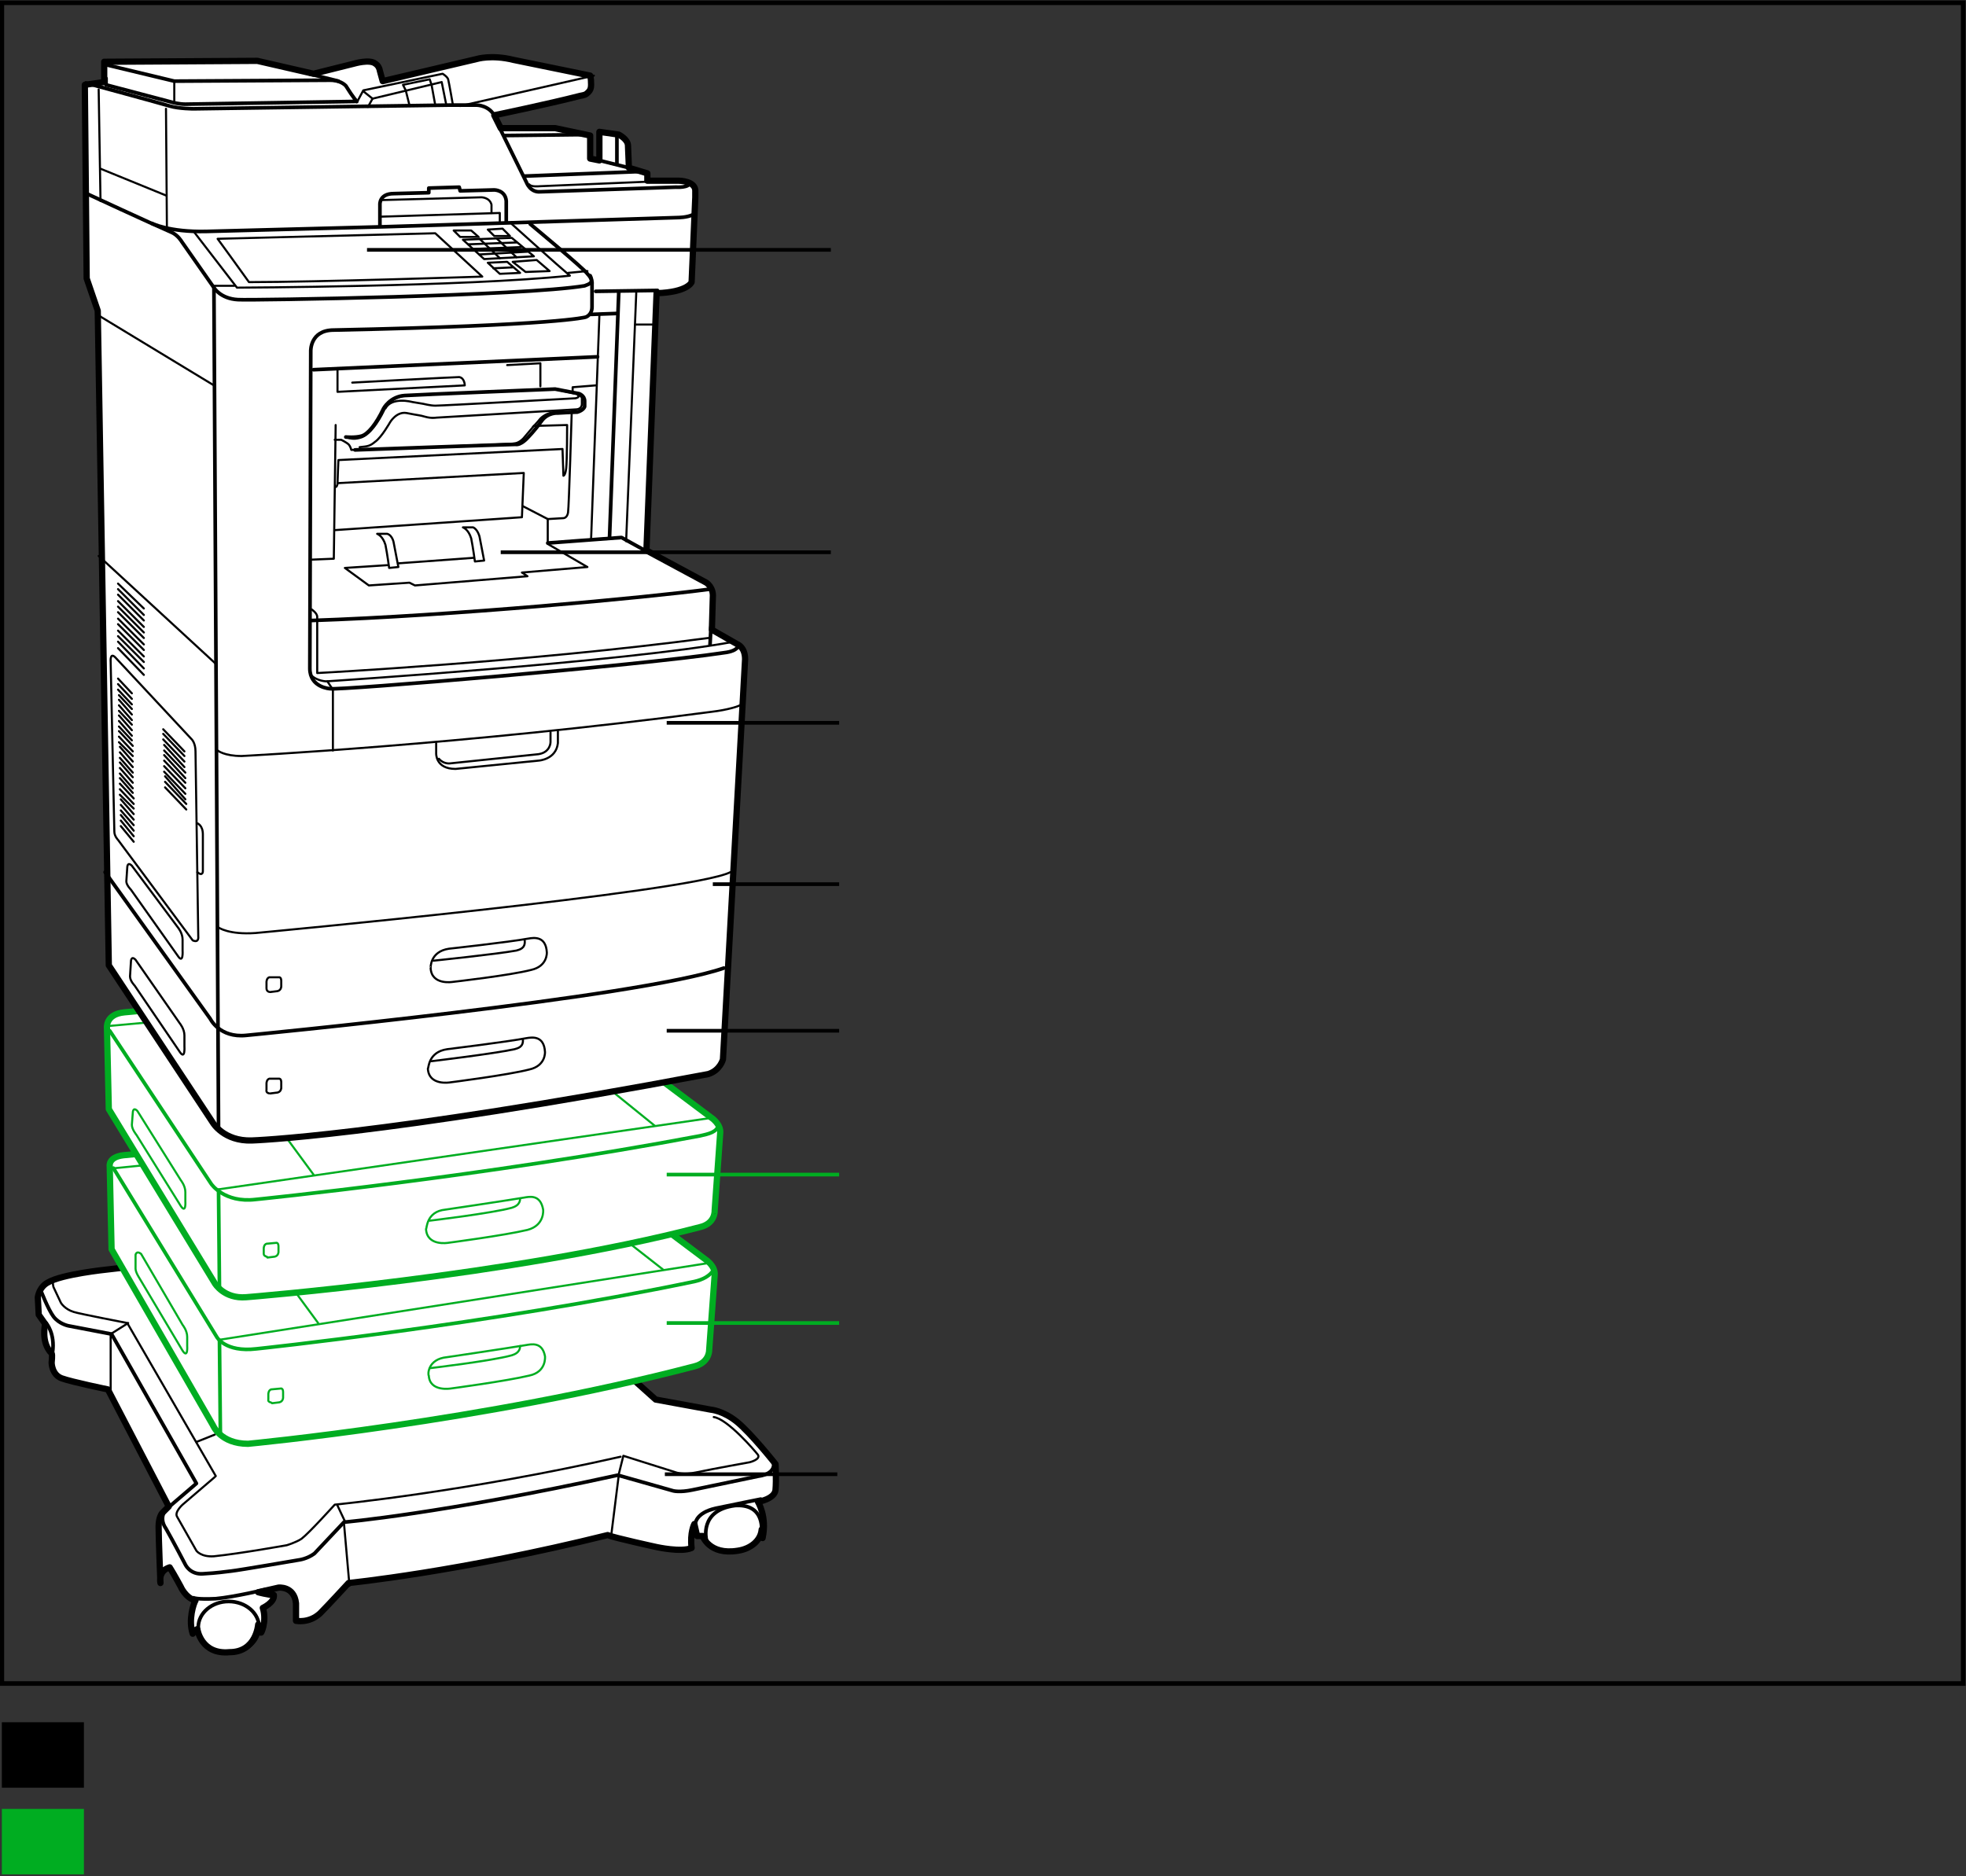
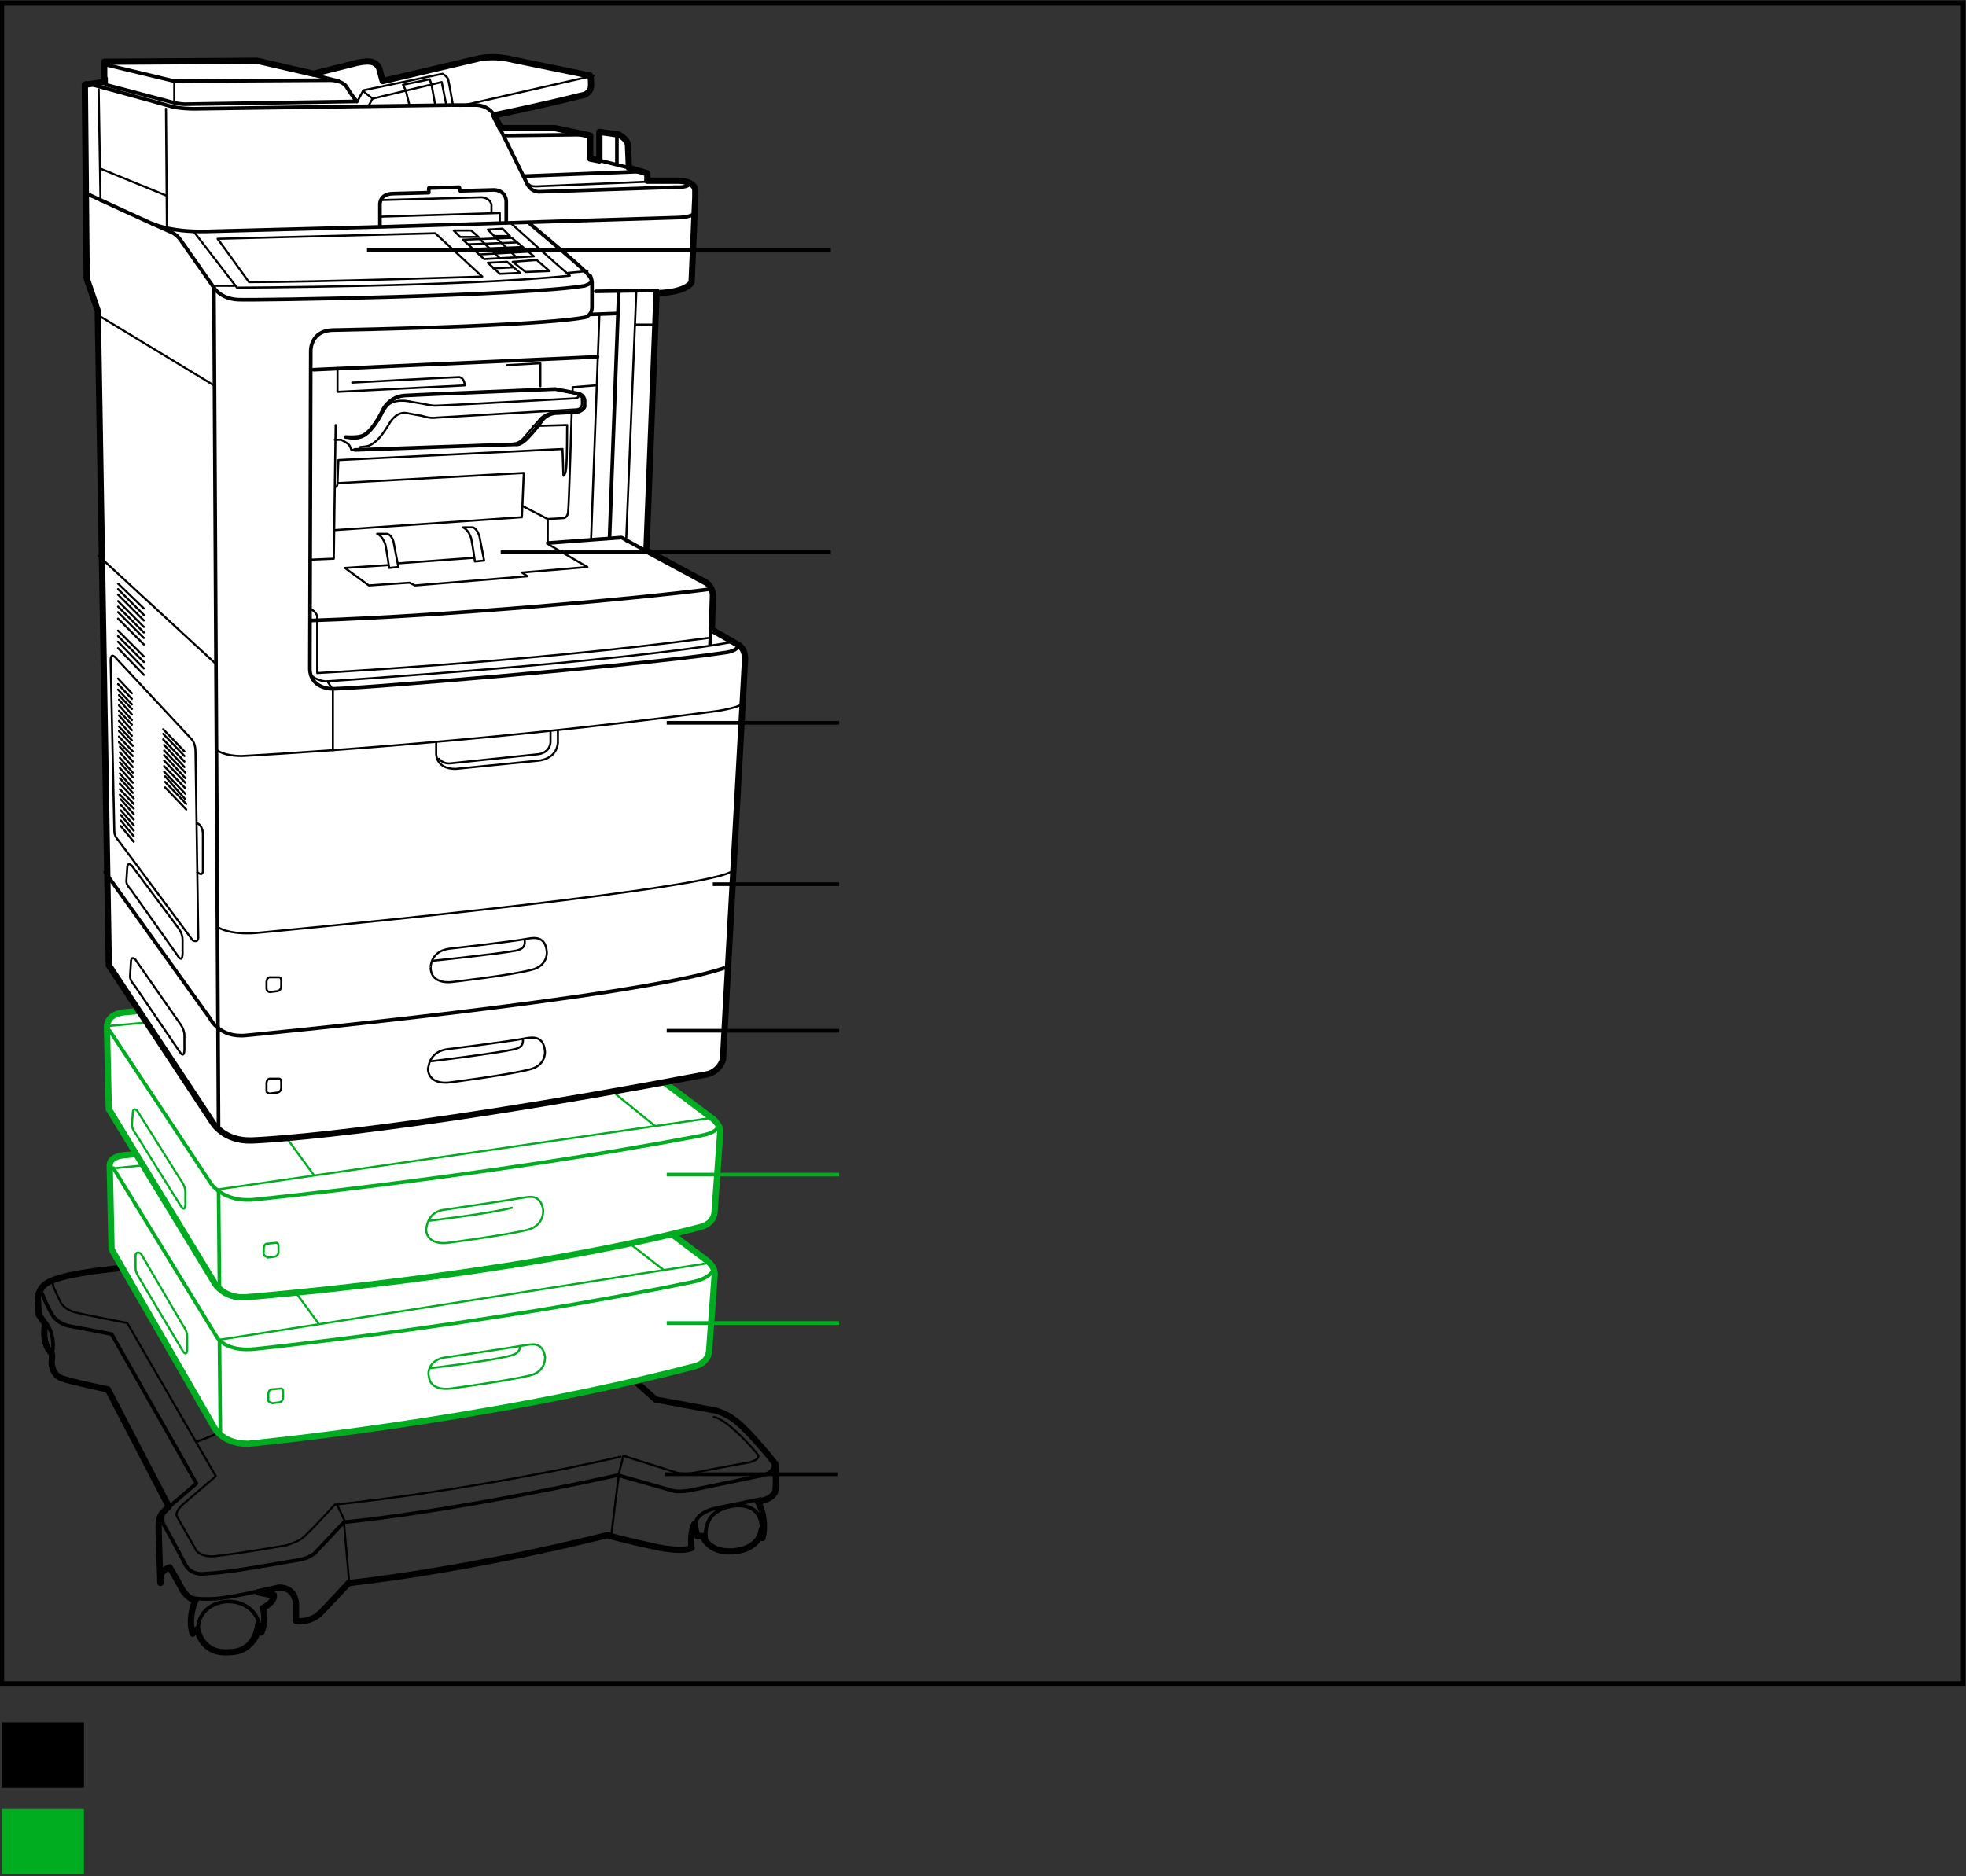
<svg xmlns="http://www.w3.org/2000/svg" width="213.2" height="203.5" viewBox="0 0 213.2 203.5" version="1.1" x="0px" y="0px" enable-background="new 0 0 213.2 203.5">
  <rect x="0" y="0" width="213.2" height="203.5" fill="#333333" stroke="none" />
  <g id="Printer_Standard">
    <g>
      <g>
-         <path fill="#FFFFFF" d="M77.1,152.9c0,0,1.3,0.1,2.8,1.3c1.6,1.3,4.2,4.6,4.2,4.6s0.1,1.7,0,2.8c-0.1,1-1.9,1.3-1.9,1.3     s1,1.6,0.5,3.9c0,0.2-0.1-1.1-0.1-0.9c-0.1,1.2-1.2,2.1-2.6,2.3c-3.1,0.5-3.8-1.6-3.8-1.6h-0.6l-0.3-1.3c0,0-0.5,0.9-0.3,2.6     c-1.1,0.5-3.8-0.1-3.8-0.1s-4.6-1-5.3-1.3c-16.1,4-28.1,5.2-28.1,5.2s-2.2,2.4-3.1,3.3c-1.2,1.1-2.6,0.8-2.6,0.8s0-0.7,0-1.9     c-0.2-1.9-1.9-1.7-1.9-1.7l-2.2,0.5c0,0,1.1,0.3,1.7,0.3c0.1,0.8-1.2,1.4-1.2,1.4c0.5,1.5-0.3,3.1-0.2,2.6     c0.1-0.5-0.3-0.8-0.3-0.8s-0.2,3-3.1,3c-3.1,0.3-3.5-2.5-3.5-2.5s-0.3,0.1-0.5,0.5c-0.5-1.5,0.1-3.3,0.3-3.6     c-1.1-0.3-1.6-1.5-1.6-1.5s-0.7-1.3-1.2-2.1c-1.3,0.4-1,1.7-1,1.7s-0.2-5-0.2-6.1c0-1.1,0.4-1.5,0.4-1.5l0.7-0.7l-6.6-12.7     c0,0-3.9-0.8-5-1.2c-1.1-0.4-1.1-1.7-1.1-1.7s0.1-0.9,0-1c-1.2-1.2-0.7-3.2-0.7-3.2l-0.7-1l-0.1-1.9c0.2-1.1,0.9-1.5,1.1-1.6     c1.5-0.9,6.4-1.4,6.4-1.4l40.3-4.7c0,0,2.1-0.6,3.4,0.5c1.4,1.1,3.3,2.8,3.3,2.8s0.8,0.6,0.7,1.4c0,1.2,0.1,3.6,0.1,3.6     l11.7,10.5L77.1,152.9z" />
        <g>
          <polyline fill="none" stroke="#000000" stroke-width="0.396" stroke-linecap="round" stroke-linejoin="round" points="      59.4,137.5 57.5,139.4 59.8,141.6     " />
          <g>
            <path fill="none" stroke="#000000" stroke-width="0.678" stroke-linecap="round" stroke-linejoin="round" d="M77.1,152.9       c0,0,1.3,0.1,2.8,1.3c1.6,1.3,4.2,4.6,4.2,4.6s0.1,1.7,0,2.8c-0.1,1-1.9,1.3-1.9,1.3s1,1.6,0.5,3.9c0,0.2-0.1-1.1-0.1-0.9       c-0.1,1.2-1.2,2.1-2.6,2.3c-3.1,0.5-3.8-1.6-3.8-1.6h-0.6l-0.3-1.3c0,0-0.5,0.9-0.3,2.6c-1.1,0.5-3.8-0.1-3.8-0.1       s-4.6-1-5.3-1.3c-16.1,4-28.1,5.2-28.1,5.2s-2.2,2.4-3.1,3.3c-1.2,1.1-2.6,0.8-2.6,0.8s0-0.7,0-1.9c-0.2-1.9-1.9-1.7-1.9-1.7       l-2.2,0.5c0,0,1.1,0.3,1.7,0.3c0.1,0.8-1.2,1.4-1.2,1.4c0.5,1.5-0.3,3.1-0.2,2.6c0.1-0.5-0.3-0.8-0.3-0.8s-0.2,3-3.1,3       c-3.1,0.3-3.5-2.5-3.5-2.5s-0.3,0.1-0.5,0.5c-0.5-1.5,0.1-3.3,0.3-3.6c-1.1-0.3-1.6-1.5-1.6-1.5s-0.7-1.3-1.2-2.1       c-1.3,0.4-1,1.7-1,1.7s-0.2-5-0.2-6.1c0-1.1,0.4-1.5,0.4-1.5l0.7-0.7l-6.6-12.7c0,0-3.9-0.8-5-1.2c-1.1-0.4-1.1-1.7-1.1-1.7       s0.1-0.9,0-1c-1.2-1.2-0.7-3.2-0.7-3.2l-0.7-1l-0.1-1.9c0.2-1.1,0.9-1.5,1.1-1.6c1.5-0.9,6.4-1.4,6.4-1.4l40.3-4.7       c0,0,2.1-0.6,3.4,0.5c1.4,1.1,3.3,2.8,3.3,2.8s0.8,0.6,0.7,1.4c0,1.2,0.1,3.6,0.1,3.6l11.7,10.5L77.1,152.9z" />
            <path fill="none" stroke="#000000" stroke-width="0.396" stroke-linecap="round" stroke-linejoin="round" d="M18.5,163.3       l2.8-2.4l-9.2-16.2l-4.7-0.9c0,0-1-0.2-1.6-1c-0.6-0.8-1.4-2.9-1.4-2.9" />
            <line fill="none" stroke="#000000" stroke-width="0.226" stroke-linecap="round" stroke-linejoin="round" x1="37.9" y1="172" x2="37.3" y2="165.2" />
            <path fill="none" stroke="#000000" stroke-width="0.396" stroke-linecap="round" stroke-linejoin="round" d="M21,173.3       c0,0,0.3,0.2,2.4,0.1c2.1-0.2,5.4-1,5.4-1" />
            <path fill="none" stroke="#000000" stroke-width="0.226" stroke-linecap="round" stroke-linejoin="round" d="M5.9,138.8       c-0.3,0.1-0.1,0.8-0.1,0.8l0.8,1.7c0,0,0.4,0.7,1.4,1c0.6,0.2,5.8,1.2,5.8,1.2l9.6,16.6" />
            <path fill="none" stroke="#000000" stroke-width="0.396" stroke-linecap="round" stroke-linejoin="round" d="M83.8,158.3       c0.6,1.6-1.5,1.8-1.5,1.8s-5.8,1.2-7.2,1.5c-1.4,0.3-2.1,0.1-2.1,0.1l-6-1.7c-19.2,4.2-29.7,5.1-29.7,5.1l-3.2,3.4       c-0.8,0.6-1.7,0.7-1.7,0.7s-6.4,1.1-7.3,1.2c-0.9,0.1-1.4,0.2-3.1,0.3c-1.4,0.1-1.9-1-1.9-1s-1.3-2.5-2.1-3.9       c-0.9-1.3,0.1-2.2,0.1-2.2" />
            <line fill="none" stroke="#000000" stroke-width="0.226" stroke-linecap="round" stroke-linejoin="round" x1="67.1" y1="160" x2="66.3" y2="166.4" />
            <path fill="none" stroke="#000000" stroke-width="0.226" stroke-linecap="round" stroke-linejoin="round" d="M23.3,160.2       l-3.5,3c0,0-0.9,0.8-0.6,1.3l2.1,3.7c0,0,0.5,0.7,1.9,0.6c2.9-0.3,7.9-1.2,7.9-1.2s1-0.3,1.6-0.7c0.8-0.6,3.6-3.7,3.6-3.7       s14.3-1.4,31-5.2" />
            <path fill="none" stroke="#000000" stroke-width="0.226" stroke-linecap="round" stroke-linejoin="round" d="M77.4,153.7       c1.5,0.2,4.5,3.7,4.8,4.1c0.3,0.5-0.9,0.8-0.9,0.8s-3.9,0.7-5.8,1.1c-1.4,0.3-2.2,0-2.2,0l-5.7-1.8l-0.5,2" />
            <ellipse fill="none" stroke="#000000" stroke-width="0.396" stroke-linecap="round" stroke-linejoin="round" cx="24.8" cy="176.5" rx="3.3" ry="2.8" />
            <path fill="none" stroke="#000000" stroke-width="0.396" stroke-linecap="round" stroke-linejoin="round" d="M75.4,165.3       c0,0,0-1.2,2.2-1.7c1.9-0.4,4.9-1,4.9-1" />
            <path fill="none" stroke="#000000" stroke-width="0.396" stroke-linecap="round" stroke-linejoin="round" d="M76.6,167       c0,0-0.8-3.2,3.1-3.7c1.3-0.1,2.8,0.3,2.9,2.4" />
            <path fill="none" stroke="#000000" stroke-width="0.396" stroke-linecap="round" stroke-linejoin="round" d="M5,143.5       c0,0,1,1.1,0.7,3.2" />
            <line fill="none" stroke="#000000" stroke-width="0.226" stroke-linecap="round" stroke-linejoin="round" x1="36.6" y1="163.3" x2="37.4" y2="165" />
-             <polyline fill="none" stroke="#000000" stroke-width="0.226" stroke-linecap="round" stroke-linejoin="round" points="       12,150.8 12,144.7 13.9,143.5      " />
          </g>
        </g>
        <g>
          <ellipse fill="none" stroke="#000000" stroke-width="0.396" stroke-linecap="round" stroke-linejoin="round" cx="40.9" cy="142.8" rx="2.6" ry="1.1" />
          <line fill="none" stroke="#000000" stroke-width="0.226" stroke-linecap="round" stroke-linejoin="round" x1="21.3" y1="156.4" x2="23.3" y2="155.6" />
          <path fill="#FFFFFF" d="M75.3,148.2c-22.9,6-48.4,8.4-48.4,8.4c-3,0-3.8-2-3.8-2l-11-19.1l-0.2-9c0,0-0.2-1,1.5-1.2l39-3.7      c0,0,2.9-0.6,4.9,0.6l19.2,14.4c0,0,1.1,0.7,1,1.7c-0.1,1.3-0.6,8.2-0.6,8.2S76.9,147.8,75.3,148.2" />
          <path fill="none" stroke="#00AD21" stroke-width="0.678" stroke-linecap="round" stroke-linejoin="round" d="M75.3,148.2      c-22.9,6-48.4,8.4-48.4,8.4c-3,0-3.8-2-3.8-2l-11-19.1l-0.2-9c0,0-0.2-1,1.5-1.2l39-3.7c0,0,2.9-0.6,4.9,0.6l19.2,14.4      c0,0,1.1,0.7,1,1.7c-0.1,1.3-0.6,8.2-0.6,8.2S76.9,147.8,75.3,148.2z" />
          <path fill="none" stroke="#00AD21" stroke-width="0.396" stroke-linecap="round" stroke-linejoin="round" d="M12.3,126.7      L23.5,145c0,0,0.9,1.7,4.3,1.3c0,0,24.9-2.6,47.5-7.3c0.9-0.2,1.7-0.6,2.1-1.3" />
          <path fill="none" stroke="#00AD21" stroke-width="0.226" stroke-linecap="round" stroke-linejoin="round" d="M14.7,136.1      c0,0,0.1-0.5,0.6-0.1l4.5,7.7c0,0,0.5,0.6,0.5,1.3v1c0,0,0.1,1.4-0.5,0.5l-4.7-7.9c0,0-0.4-0.6-0.4-1L14.7,136.1z" />
          <path fill="none" stroke="#00AD21" stroke-width="0.226" stroke-linecap="round" stroke-linejoin="round" d="M29.1,151.8l0-0.6      c0,0,0-0.4,0.3-0.5l1.1-0.1c0,0,0.2,0,0.2,0.4v0.6c0,0,0,0.4-0.4,0.5l-0.8,0.1C29.5,152.1,29,152.1,29.1,151.8z" />
          <path fill="none" stroke="#00AD21" stroke-width="0.226" stroke-linecap="round" stroke-linejoin="round" d="M48.5,147.2      c0,0,6.1-0.9,8.5-1.3c0.6-0.1,1.8-0.4,2.1,1.2c0,0,0.2,1.7-1.7,2.1c-2.5,0.6-8.5,1.4-8.5,1.4s-2.3,0.4-2.4-1.4      C46.4,149.2,46.3,147.4,48.5,147.2z" />
          <path fill="none" stroke="#00AD21" stroke-width="0.226" stroke-linecap="round" stroke-linejoin="round" d="M46.6,148.4      c0,0,6.8-0.8,8.9-1.4c0.3-0.1,0.9-0.3,0.9-1" />
          <line fill="none" stroke="#00AD21" stroke-width="0.226" stroke-linecap="round" stroke-linejoin="round" x1="23.9" y1="145.3" x2="76.8" y2="137" />
          <polyline fill="none" stroke="#00AD21" stroke-width="0.226" stroke-linecap="round" stroke-linejoin="round" points="      12.5,126.7 21.5,125.8 34.5,143.5     " />
          <polyline fill="none" stroke="#00AD21" stroke-width="0.226" stroke-linecap="round" stroke-linejoin="round" points="      57.2,122.2 52.6,122.6 71.9,137.7     " />
          <line fill="none" stroke="#00AD21" stroke-width="0.226" stroke-linecap="round" stroke-linejoin="round" x1="21.9" y1="126.4" x2="53.4" y2="123.3" />
          <line fill="none" stroke="#00AD21" stroke-width="0.396" stroke-linecap="round" stroke-linejoin="round" x1="23.8" y1="145.4" x2="23.9" y2="155.6" />
        </g>
      </g>
      <line x1="13.1" y1="95.9" x2="14.5" y2="97.6" />
      <line x1="13.1" y1="96.5" x2="14.5" y2="98.2" />
      <line x1="13.1" y1="97.1" x2="14.5" y2="98.8" />
      <g>
        <g>
          <path fill="#FFFFFF" stroke="#000000" stroke-width="0.5" d="M75.9,133.1c-20.3,5.3-49.2,7.6-49.2,7.6c-2.4,0.2-3.4-1.5-3.4-1.5      l-11.5-18.9l-0.2-8.8c0,0-0.2-1.5,1.9-1.7l39.5-3.6c0,0,2.9-0.6,4.9,0.6l19.2,14.4c0,0,1.1,0.7,1,1.7c-0.1,1.3-0.6,8.4-0.6,8.4      S77.6,132.7,75.9,133.1" />
          <path fill="none" stroke="#00AD21" stroke-width="0.678" stroke-linecap="round" stroke-linejoin="round" d="M75.9,133.1      c-20.3,5.3-49.2,7.6-49.2,7.6c-2.4,0.2-3.4-1.5-3.4-1.5l-11.5-18.9l-0.2-8.8c0,0-0.2-1.5,1.9-1.7l39.5-3.6c0,0,2.9-0.6,4.9,0.6      l19.2,14.4c0,0,1.1,0.7,1,1.7c-0.1,1.3-0.6,8.4-0.6,8.4S77.6,132.7,75.9,133.1z" />
          <path fill="none" stroke="#00AD21" stroke-width="0.396" stroke-linecap="round" stroke-linejoin="round" d="M11.9,111.8      l11,16.6c0,0,1.4,2.1,4.8,1.7c0,0,24.9-2.5,48.2-6.9c0.9-0.2,1.9-0.4,2-1.2" />
          <path fill="none" stroke="#00AD21" stroke-width="0.226" stroke-linecap="round" stroke-linejoin="round" d="M14.4,120.7      c0,0,0-0.7,0.5-0.2l4.7,7.5c0,0,0.5,0.6,0.5,1.3v1c0,0,0.1,1.4-0.5,0.5l-4.8-7.7c0,0-0.5-0.6-0.5-1.1L14.4,120.7z" />
          <path fill="none" stroke="#00AD21" stroke-width="0.226" stroke-linecap="round" stroke-linejoin="round" d="M28.6,136l0-0.6      c0,0,0-0.4,0.3-0.5l1.1-0.1c0,0,0.2,0,0.2,0.4v0.6c0,0,0,0.4-0.4,0.5l-0.8,0.1C29.1,136.3,28.6,136.3,28.6,136z" />
          <path fill="none" stroke="#00AD21" stroke-width="0.226" stroke-linecap="round" stroke-linejoin="round" d="M48.3,131.2      c0,0,6.1-0.9,8.5-1.3c0.6-0.1,1.8-0.4,2.1,1.3c0,0,0.2,1.7-1.7,2.2c-2.5,0.6-8.6,1.4-8.6,1.4s-2.3,0.4-2.4-1.5      C46.3,133.3,46.2,131.4,48.3,131.2z" />
-           <path fill="none" stroke="#00AD21" stroke-width="0.226" stroke-linecap="round" stroke-linejoin="round" d="M46.6,132.4      c0,0,6.7-0.8,8.9-1.4c0.3-0.1,0.9-0.3,0.9-1" />
+           <path fill="none" stroke="#00AD21" stroke-width="0.226" stroke-linecap="round" stroke-linejoin="round" d="M46.6,132.4      c0,0,6.7-0.8,8.9-1.4" />
          <line fill="none" stroke="#00AD21" stroke-width="0.226" stroke-linecap="round" stroke-linejoin="round" x1="23.7" y1="129" x2="76.8" y2="121.3" />
          <polyline fill="none" stroke="#00AD21" stroke-width="0.226" stroke-linecap="round" stroke-linejoin="round" points="      11.6,111.3 21.5,110.4 34,127.4     " />
          <polyline fill="none" stroke="#00AD21" stroke-width="0.226" stroke-linecap="round" stroke-linejoin="round" points="      57.2,106.8 52.6,107.2 71,122.1     " />
          <line fill="none" stroke="#00AD21" stroke-width="0.226" stroke-linecap="round" stroke-linejoin="round" x1="21.9" y1="111" x2="53.4" y2="107.9" />
          <line fill="none" stroke="#00AD21" stroke-width="0.396" stroke-linecap="round" stroke-linejoin="round" x1="23.7" y1="129.1" x2="23.8" y2="139.8" />
        </g>
        <path fill="#FFFFFF" d="M27.3,123.7c0,0,13.5-0.4,49.5-7.2c1.3-0.4,1.6-1.6,1.6-1.6l2.4-43.4c0-1.3-0.8-1.6-0.8-1.6l-2.8-1.6     l0.1-3.5c0.1-1.1-0.7-1.6-0.7-1.6l-6.5-3.5l1.1-27.9c3.4-0.1,3.8-1.2,3.8-1.2l0.4-9.2c0,0,0-0.1,0-0.6c0.1-1.2-1.8-1.2-1.8-1.2     l-3.4,0l0-0.8l-2-0.6l-0.1-2.4c0-0.7-1-1.2-1-1.2L65,14.3l0,3.1l-1-0.2l0-2.5l-3.8-0.8l-5.9,0l-0.7-1.4c0,0,5.8-1.2,9.3-2.1     c0.5-0.1,0.6-0.1,0.9-0.4c0.2-0.2,0.3-0.4,0.3-0.8c0-0.8-0.1-1-0.1-1l-8.3-1.7c-2.4-0.6-4-0.1-4-0.1L41.5,8.8l-0.3-1.1     c-0.1-0.6-0.5-0.8-0.5-0.8c-0.6-0.5-2.3,0-2.3,0L34,8l-6.1-1.4L11.3,6.7l0,2.2L9.2,9.2l0.2,21l1.2,3.5l1.2,71l11.3,17.1     C23.1,121.8,24.3,123.8,27.3,123.7" />
        <g>
          <polyline fill="none" stroke="#000000" stroke-width="0.396" stroke-linecap="round" stroke-linejoin="round" points="      70.3,59.9 67.4,58.3 59.4,58.9     " />
          <line fill="none" stroke="#000000" stroke-width="0.226" stroke-linecap="round" stroke-linejoin="round" x1="10.5" y1="34.1" x2="23.2" y2="41.8" />
          <line fill="none" stroke="#000000" stroke-width="0.226" stroke-linecap="round" stroke-linejoin="round" x1="10.7" y1="60.3" x2="23.4" y2="72" />
          <line fill="none" stroke="#000000" stroke-width="0.226" stroke-linecap="round" stroke-linejoin="round" x1="69" y1="31.7" x2="67.9" y2="58.7" />
          <line fill="none" stroke="#000000" stroke-width="0.396" stroke-linecap="round" stroke-linejoin="round" x1="66.1" y1="58.3" x2="67.1" y2="31.7" />
          <g>
            <path fill="none" stroke="#000000" stroke-width="0.396" stroke-linecap="round" stroke-linejoin="round" d="M53.7,12.7       c-0.6-1.3-2-1.3-2-1.3h-3l-27.7,0.4c0,0-1.6,0-2.6-0.3c-1-0.3-9.1-2.5-9.1-2.5" />
          </g>
          <line fill="none" stroke="#000000" stroke-width="0.226" stroke-linecap="round" stroke-linejoin="round" x1="18.1" y1="24.7" x2="18" y2="11.8" />
          <line fill="none" stroke="#000000" stroke-width="0.226" stroke-linecap="round" stroke-linejoin="round" x1="10.9" y1="18.3" x2="18" y2="21.2" />
          <line fill="none" stroke="#000000" stroke-width="0.226" stroke-linecap="round" stroke-linejoin="round" x1="10.7" y1="9.7" x2="10.9" y2="21.8" />
          <line fill="none" stroke="#000000" stroke-width="0.226" stroke-linecap="round" stroke-linejoin="round" x1="18.9" y1="8.8" x2="18.9" y2="11.2" />
          <g>
            <path fill="none" stroke="#000000" stroke-width="0.396" stroke-linecap="round" stroke-linejoin="round" d="M41.2,24.5v-2.3       c0,0-0.1-1.2,1.5-1.2l3.8-0.1l0-0.5l3.3-0.1l0.1,0.4l3.7-0.1c0,0,1.2,0,1.3,1.2v2.3" />
            <path fill="none" stroke="#000000" stroke-width="0.396" stroke-linecap="round" stroke-linejoin="round" d="M54.1,13.7l3,6.1       c0,0,0.4,1.1,1.5,1l14.7-0.5c0,0,1.5,0.1,1.5-0.5" />
          </g>
          <polyline fill="none" stroke="#000000" stroke-width="0.226" stroke-linecap="round" stroke-linejoin="round" points="      41.3,23.5 54.2,23.1 54.2,24     " />
          <g>
            <path fill="none" stroke="#000000" stroke-width="0.226" stroke-linecap="round" stroke-linejoin="round" d="M41.4,21.7       l10.8-0.3c0,0,0.9,0,1.1,0.8l0,0.9" />
            <path fill="none" stroke="#000000" stroke-width="0.226" stroke-linecap="round" stroke-linejoin="round" d="M23.6,25.9       l23.6-0.6l5.1,4.7c0,0-18,0.6-25.3,0.6C26.3,29.6,23.6,25.9,23.6,25.9z" />
            <path fill="none" stroke="#000000" stroke-width="0.226" stroke-linecap="round" stroke-linejoin="round" d="M12.4,90.2       L12,71.8c0,0-0.1-1.1,0.5-0.5l8.3,8.9c0,0,0.4,0.4,0.4,1.3l0.3,20.1c0,0,0.1,0.7-0.6,0.4l-8.1-10.9       C12.8,91.1,12.4,90.7,12.4,90.2z" />
            <path fill="none" stroke="#000000" stroke-width="0.226" stroke-linecap="round" stroke-linejoin="round" d="M21.4,89.3       c0,0,0.6,0.2,0.6,1.2l0,4c0,0,0,0.6-0.6,0.1" />
            <path fill="none" stroke="#000000" stroke-width="0.226" stroke-linecap="round" stroke-linejoin="round" d="M13.8,94.1       c0,0,0-0.7,0.5-0.2l5,6.7c0,0,0.5,0.6,0.5,1.3v1.2c0,0,0.1,1.5-0.5,0.6l-5.1-7.2c0,0-0.5-0.5-0.5-0.9L13.8,94.1z" />
            <path fill="none" stroke="#000000" stroke-width="0.226" stroke-linecap="round" stroke-linejoin="round" d="M14.2,104.3       c0,0,0-0.7,0.5-0.2l4.8,6.9c0,0,0.5,0.6,0.5,1.3v1.2c0,0,0.1,1.5-0.5,0.6l-4.9-7.2c0,0-0.5-0.5-0.5-1L14.2,104.3z" />
            <path fill="none" stroke="#000000" stroke-width="0.226" stroke-linecap="round" stroke-linejoin="round" d="M28.9,107.2v-0.7       c0,0,0-0.4,0.3-0.5l1.1,0c0,0,0.2,0,0.2,0.4v0.6c0,0,0,0.4-0.4,0.5l-0.8,0.1C29.3,107.6,28.9,107.6,28.9,107.2z" />
            <path fill="none" stroke="#000000" stroke-width="0.226" stroke-linecap="round" stroke-linejoin="round" d="M28.9,118.2v-0.7       c0,0,0-0.4,0.3-0.5l1.1,0c0,0,0.2,0,0.2,0.4v0.6c0,0,0,0.4-0.4,0.5l-0.8,0.1C29.3,118.6,28.8,118.6,28.9,118.2z" />
          </g>
          <polyline fill="none" stroke="#000000" stroke-width="0.226" stroke-linecap="round" stroke-linejoin="round" points="      36.1,81.4 36.1,74.8 35.5,73.9     " />
          <g>
            <path fill="none" stroke="#000000" stroke-width="0.226" stroke-linecap="round" stroke-linejoin="round" d="M47.3,80.6l0,1.1       c0,0-0.1,1.7,2.1,1.7l9-0.9c0,0,1.9-0.1,2.1-1.9v-1.3" />
            <path fill="none" stroke="#000000" stroke-width="0.226" stroke-linecap="round" stroke-linejoin="round" d="M59.7,79.4v1.1       c0,0,0,1.1-1.3,1.3l-9.6,1c0,0-0.7,0.1-1.2-0.5" />
            <path fill="none" stroke="#000000" stroke-width="0.226" stroke-linecap="round" stroke-linejoin="round" d="M48.5,113.8       c0,0,6.5-0.8,8.6-1.2c0.6-0.1,1.9-0.3,2,1.5c0,0,0.1,1.5-1.7,1.9c-2.3,0.6-8.6,1.4-8.6,1.4s-2.3,0.4-2.4-1.5       C46.5,115.9,46.4,114.1,48.5,113.8z" />
            <path fill="none" stroke="#000000" stroke-width="0.226" stroke-linecap="round" stroke-linejoin="round" d="M46.8,115.1       c0,0,6.7-0.8,9-1.3c0.3-0.1,1-0.2,0.9-1.1" />
            <path fill="none" stroke="#000000" stroke-width="0.226" stroke-linecap="round" stroke-linejoin="round" d="M48.7,102.9       c0,0,6.4-0.7,8.6-1.1c0.6-0.1,1.9-0.3,2,1.5c0,0,0.1,1.5-1.7,1.9c-2.3,0.6-8.5,1.3-8.5,1.3s-2.3,0.4-2.4-1.5       C46.7,105,46.6,103.2,48.7,102.9z" />
            <path fill="none" stroke="#000000" stroke-width="0.226" stroke-linecap="round" stroke-linejoin="round" d="M47,104.2       c0,0,6.8-0.7,9-1.1c0.3-0.1,1-0.2,0.9-1.1" />
            <path fill="none" stroke="#000000" stroke-width="0.226" stroke-linecap="round" stroke-linejoin="round" d="M62,44.7       c0,0-0.3,10.3-0.4,10.9c-0.1,0.6-0.5,0.6-0.5,0.6l-1.7,0.1l0,2.7l4.3,2.5l-7.1,0.6l0.6,0.4l-12.2,1l-0.6-0.3L40,63.5l-2.6-1.9       l4.6-0.3" />
          </g>
          <line fill="none" stroke="#000000" stroke-width="0.226" stroke-linecap="round" stroke-linejoin="round" x1="49.9" y1="11.5" x2="64.4" y2="8.2" />
          <line fill="none" stroke="#000000" stroke-width="0.396" stroke-linecap="round" stroke-linejoin="round" x1="77.1" y1="68" x2="77" y2="69.9" />
          <g>
            <path fill="none" stroke="#000000" stroke-width="0.226" stroke-linecap="round" stroke-linejoin="round" d="M33.8,66.1       c0,0,0.6,0.4,0.6,0.8v6.1c0,0,22.9-1.2,42.4-3.8" />
            <path fill="none" stroke="#000000" stroke-width="0.396" stroke-linecap="round" stroke-linejoin="round" d="M64,29.9       c0.4,0.8-0.1,0.9-0.6,1.1c-6.6,1.1-36.1,1.6-37.6,1.5c-1.9-0.1-2.6-1.3-2.6-1.3" />
            <path fill="none" stroke="#000000" stroke-width="0.226" stroke-linecap="round" stroke-linejoin="round" d="M21,25.1l4.7,6.1       c0,0,24.6-0.1,36.1-1.3c-1.2-1-6.3-5.6-6.3-5.6" />
          </g>
          <line fill="none" stroke="#000000" stroke-width="0.226" stroke-linecap="round" stroke-linejoin="round" x1="25.4" y1="31" x2="23.1" y2="31" />
          <line fill="none" stroke="#000000" stroke-width="0.226" stroke-linecap="round" stroke-linejoin="round" x1="63.7" y1="29.4" x2="61.6" y2="29.6" />
          <line fill="none" stroke="#000000" stroke-width="0.396" stroke-linecap="round" stroke-linejoin="round" x1="64.6" y1="31.6" x2="71.3" y2="31.5" />
          <line fill="none" stroke="#000000" stroke-width="0.226" stroke-linecap="round" stroke-linejoin="round" x1="65" y1="34.2" x2="64.1" y2="58.5" />
          <line fill="none" stroke="#000000" stroke-width="0.226" stroke-linecap="round" stroke-linejoin="round" x1="68.9" y1="35.2" x2="70.9" y2="35.2" />
          <line fill="none" stroke="#000000" stroke-width="0.396" stroke-linecap="round" stroke-linejoin="round" x1="66.9" y1="34" x2="64.1" y2="34.1" />
          <polyline fill="none" stroke="#000000" stroke-width="0.226" stroke-linecap="round" stroke-linejoin="round" points="      33.8,60.7 36.2,60.6 36.4,46.1     " />
          <g>
            <path fill="none" stroke="#000000" stroke-width="0.226" stroke-linecap="round" stroke-linejoin="round" d="M36.4,52.8       c0,0,0.1,0.1,0.2-0.3c0-0.4,0.1-2.6,0.1-2.6L61,48.7l0.1,2.9c0,0,0.2,0,0.3-0.8c0.1-0.8,0.1-4.7,0.1-4.7l-3.6,0.1l-1.1,1.3       c0,0-0.5,0.6-1.1,0.6c-0.2,0.1-17.6,0.7-17.6,0.7s-0.1-0.4-0.3-0.6c-0.2-0.2-0.8-0.5-0.8-0.5l-0.7,0" />
            <path fill="none" stroke="#000000" stroke-width="0.226" stroke-linecap="round" stroke-linejoin="round" d="M37.8,47.5       c0,0,0.5,0.2,1.2,0c1.4-0.3,2.6-2.9,2.6-2.9c0.7-1.7,2.6-1.7,2.6-1.7l15.9-0.7c0,0,1.8,0.4,2.3,0.5c0.7,0.2,0.7,0.5,0.7,0.5       v0.6c0,0.6-0.6,0.6-0.6,0.6l-15.2,0.9c0,0-0.5,0.1-1.2-0.1c-0.7-0.2-0.5-0.1-2-0.4c-1.1-0.2-1.8,1-1.8,1s-0.9,1.6-1.6,2.1       c-0.6,0.5-0.8,0.5-1.7,0.6" />
            <path fill="none" stroke="#000000" stroke-width="0.226" stroke-linecap="round" stroke-linejoin="round" d="M41.8,44.3       c0.7-1.3,2.9-0.7,2.9-0.7l1.2,0.2c0,0,0.8,0.2,1.3,0.2c0.8,0,15.2-0.8,15.2-0.8s0.5-0.1,0.3-0.3" />
          </g>
          <polyline fill="none" stroke="#000000" stroke-width="0.226" stroke-linecap="round" stroke-linejoin="round" points="      64.6,41.8 62.1,42 62.1,42.6     " />
          <line fill="none" stroke="#000000" stroke-width="0.396" stroke-linecap="round" stroke-linejoin="round" x1="64.8" y1="38.7" x2="34" y2="40.1" />
          <line fill="none" stroke="#000000" stroke-width="0.226" stroke-linecap="round" stroke-linejoin="round" x1="43.2" y1="61.1" x2="51.4" y2="60.5" />
          <g>
            <path fill="none" stroke="#000000" stroke-width="0.226" stroke-linecap="round" stroke-linejoin="round" d="M40.9,57.9       c0,0,0.6,0.2,0.9,1.2c0.2,1,0.4,2.5,0.4,2.5l1-0.1l-0.5-2.6c0,0-0.1-0.8-0.7-1L40.9,57.9z" />
            <path fill="none" stroke="#000000" stroke-width="0.226" stroke-linecap="round" stroke-linejoin="round" d="M50.2,57.2       c0,0,0.6,0.2,0.9,1.2c0.2,1,0.4,2.5,0.4,2.5l1-0.1l-0.5-2.6c0,0-0.2-0.8-0.7-1L50.2,57.2z" />
          </g>
          <line fill="none" stroke="#000000" stroke-width="0.226" stroke-linecap="round" stroke-linejoin="round" x1="56.7" y1="54.9" x2="59.4" y2="56.3" />
          <polyline fill="none" stroke="#000000" stroke-width="0.226" stroke-linecap="round" stroke-linejoin="round" points="      36.3,57.5 56.6,56.1 56.8,51.3 36.7,52.4     " />
          <g>
            <path fill="none" stroke="#000000" stroke-width="0.396" d="M16.4,24.2c0,0,1.9,1,6,0.9c3.9-0.1,19.1-0.5,19.1-0.5l32-1       c0,0,1,0,1.6-0.3" />
          </g>
          <line fill="none" stroke="#000000" stroke-width="0.396" stroke-linecap="round" stroke-linejoin="round" x1="54.8" y1="14.7" x2="63.5" y2="14.6" />
          <line fill="none" stroke="#000000" stroke-width="0.396" stroke-linecap="round" stroke-linejoin="round" x1="56.9" y1="19.1" x2="69.6" y2="18.6" />
          <line fill="none" stroke="#000000" stroke-width="0.396" stroke-linecap="round" stroke-linejoin="round" x1="66.9" y1="17.7" x2="66.9" y2="14.6" />
          <line fill="none" stroke="#000000" stroke-width="0.396" stroke-linecap="round" stroke-linejoin="round" x1="64.6" y1="17.3" x2="69" y2="18.4" />
          <g>
            <path fill="none" stroke="#000000" stroke-width="0.226" stroke-linecap="round" stroke-linejoin="round" d="M70.4,19.7       l-11.9,0.5c0,0-0.9,0.1-1.1-0.2" />
            <path fill="none" stroke="#000000" stroke-width="0.396" stroke-linecap="round" stroke-linejoin="round" d="M11.5,8.5l0,0.7       l7.2,1.9c0,0,0.7,0.2,1.4,0.2L38.7,11c0,0-0.4-0.4-1.2-1.7c-0.4-0.4-1-0.6-1.7-0.6L18.9,8.8L11.4,7" />
          </g>
          <line fill="none" stroke="#000000" stroke-width="0.396" stroke-linecap="round" stroke-linejoin="round" x1="33.5" y1="8" x2="36.7" y2="8.8" />
          <g>
            <path fill="none" stroke="#000000" stroke-width="0.226" stroke-linecap="round" stroke-linejoin="round" d="M38.7,11.1       l0.7-1.3L48,8c0,0,0.5,0.3,0.6,0.6c0.1,0.4,0.5,2.7,0.5,2.7" />
          </g>
          <polyline fill="none" stroke="#000000" stroke-width="0.226" stroke-linecap="round" stroke-linejoin="round" points="      39.9,11.6 40.4,10.7 47.9,8.9 48.4,11.4     " />
          <line fill="none" stroke="#000000" stroke-width="0.226" stroke-linecap="round" stroke-linejoin="round" x1="39.4" y1="9.9" x2="40.4" y2="10.7" />
          <polyline fill="none" stroke="#000000" stroke-width="0.226" stroke-linecap="round" stroke-linejoin="round" points="      44.4,11.4 44,9.8 43.7,9.2 46.6,8.6 46.8,9.2 47.2,11.4     " />
          <line x1="12.8" y1="63.3" x2="15.6" y2="66" />
          <line fill="none" stroke="#000000" stroke-width="0.226" stroke-linecap="round" x1="12.8" y1="63.3" x2="15.6" y2="66" />
          <line x1="12.8" y1="63.9" x2="15.6" y2="66.7" />
          <line fill="none" stroke="#000000" stroke-width="0.226" stroke-linecap="round" x1="12.8" y1="63.9" x2="15.6" y2="66.7" />
          <line x1="12.8" y1="64.5" x2="15.6" y2="67.3" />
          <line fill="none" stroke="#000000" stroke-width="0.226" stroke-linecap="round" x1="12.8" y1="64.5" x2="15.6" y2="67.3" />
          <line x1="12.8" y1="65.2" x2="15.6" y2="68" />
          <line fill="none" stroke="#000000" stroke-width="0.226" stroke-linecap="round" x1="12.8" y1="65.2" x2="15.6" y2="68" />
          <line x1="12.8" y1="65.8" x2="15.6" y2="68.6" />
          <line fill="none" stroke="#000000" stroke-width="0.226" stroke-linecap="round" x1="12.8" y1="65.8" x2="15.6" y2="68.6" />
          <line x1="12.8" y1="66.4" x2="15.6" y2="69.2" />
          <line fill="none" stroke="#000000" stroke-width="0.226" stroke-linecap="round" x1="12.8" y1="66.4" x2="15.6" y2="69.2" />
          <line x1="12.8" y1="67.1" x2="15.6" y2="69.9" />
          <line fill="none" stroke="#000000" stroke-width="0.226" stroke-linecap="round" x1="12.8" y1="67.1" x2="15.6" y2="69.9" />
          <line x1="12.8" y1="67.7" x2="15.6" y2="70.5" />
-           <line fill="none" stroke="#000000" stroke-width="0.226" stroke-linecap="round" x1="12.8" y1="67.7" x2="15.6" y2="70.5" />
          <line x1="12.8" y1="68.4" x2="15.6" y2="71.2" />
          <line fill="none" stroke="#000000" stroke-width="0.226" stroke-linecap="round" x1="12.8" y1="68.4" x2="15.6" y2="71.2" />
          <line x1="12.8" y1="69" x2="15.6" y2="71.8" />
          <line fill="none" stroke="#000000" stroke-width="0.226" stroke-linecap="round" x1="12.8" y1="69" x2="15.6" y2="71.8" />
          <line x1="12.8" y1="69.6" x2="15.6" y2="72.5" />
          <line fill="none" stroke="#000000" stroke-width="0.226" stroke-linecap="round" x1="12.8" y1="69.6" x2="15.6" y2="72.5" />
          <line x1="12.8" y1="70.3" x2="15.6" y2="73.2" />
          <line fill="none" stroke="#000000" stroke-width="0.226" stroke-linecap="round" x1="12.8" y1="70.3" x2="15.6" y2="73.2" />
          <line x1="12.8" y1="73.6" x2="14.3" y2="75.2" />
          <line fill="none" stroke="#000000" stroke-width="0.226" stroke-linecap="round" x1="12.8" y1="73.6" x2="14.3" y2="75.2" />
          <line x1="12.8" y1="74.2" x2="14.3" y2="75.8" />
          <line fill="none" stroke="#000000" stroke-width="0.226" stroke-linecap="round" x1="12.8" y1="74.2" x2="14.3" y2="75.8" />
          <line x1="12.8" y1="74.8" x2="14.3" y2="76.4" />
          <line fill="none" stroke="#000000" stroke-width="0.226" stroke-linecap="round" x1="12.8" y1="74.8" x2="14.3" y2="76.4" />
-           <line x1="12.9" y1="75.4" x2="14.3" y2="76.9" />
          <line fill="none" stroke="#000000" stroke-width="0.226" stroke-linecap="round" x1="12.9" y1="75.4" x2="14.3" y2="76.9" />
          <line x1="12.9" y1="75.9" x2="14.3" y2="77.5" />
          <line fill="none" stroke="#000000" stroke-width="0.226" stroke-linecap="round" x1="12.9" y1="75.9" x2="14.3" y2="77.5" />
          <line x1="12.9" y1="76.5" x2="14.3" y2="78.1" />
          <line fill="none" stroke="#000000" stroke-width="0.226" stroke-linecap="round" x1="12.9" y1="76.5" x2="14.3" y2="78.1" />
          <line x1="12.9" y1="77.1" x2="14.3" y2="78.6" />
          <line fill="none" stroke="#000000" stroke-width="0.226" stroke-linecap="round" x1="12.9" y1="77.1" x2="14.3" y2="78.6" />
          <line x1="12.9" y1="77.6" x2="14.3" y2="79.2" />
          <line fill="none" stroke="#000000" stroke-width="0.226" stroke-linecap="round" x1="12.9" y1="77.6" x2="14.3" y2="79.2" />
          <line x1="12.9" y1="78.2" x2="14.3" y2="79.8" />
          <line fill="none" stroke="#000000" stroke-width="0.226" stroke-linecap="round" x1="12.9" y1="78.2" x2="14.3" y2="79.8" />
          <line x1="12.9" y1="78.8" x2="14.3" y2="80.3" />
          <line fill="none" stroke="#000000" stroke-width="0.226" stroke-linecap="round" x1="12.9" y1="78.8" x2="14.3" y2="80.3" />
          <line x1="12.9" y1="79.3" x2="14.4" y2="80.9" />
          <line fill="none" stroke="#000000" stroke-width="0.226" stroke-linecap="round" x1="12.9" y1="79.3" x2="14.4" y2="80.9" />
          <line x1="12.9" y1="79.9" x2="14.4" y2="81.5" />
          <line fill="none" stroke="#000000" stroke-width="0.226" stroke-linecap="round" x1="12.9" y1="79.9" x2="14.4" y2="81.5" />
          <line x1="12.9" y1="80.5" x2="14.4" y2="82" />
          <line fill="none" stroke="#000000" stroke-width="0.226" stroke-linecap="round" x1="12.9" y1="80.5" x2="14.4" y2="82" />
          <line x1="13" y1="81" x2="14.4" y2="82.6" />
          <line fill="none" stroke="#000000" stroke-width="0.226" stroke-linecap="round" x1="13" y1="81" x2="14.4" y2="82.6" />
          <line x1="13" y1="81.6" x2="14.4" y2="83.2" />
          <line fill="none" stroke="#000000" stroke-width="0.226" stroke-linecap="round" x1="13" y1="81.6" x2="14.4" y2="83.2" />
          <line x1="13" y1="82.2" x2="14.4" y2="83.8" />
          <line fill="none" stroke="#000000" stroke-width="0.226" stroke-linecap="round" x1="13" y1="82.2" x2="14.4" y2="83.8" />
          <line x1="13" y1="82.7" x2="14.4" y2="84.3" />
          <line fill="none" stroke="#000000" stroke-width="0.226" stroke-linecap="round" x1="13" y1="82.7" x2="14.4" y2="84.3" />
          <line x1="13" y1="83.3" x2="14.4" y2="84.9" />
          <line fill="none" stroke="#000000" stroke-width="0.226" stroke-linecap="round" x1="13" y1="83.3" x2="14.4" y2="84.9" />
          <line x1="13" y1="83.9" x2="14.4" y2="85.5" />
          <line fill="none" stroke="#000000" stroke-width="0.226" stroke-linecap="round" x1="13" y1="83.9" x2="14.4" y2="85.5" />
          <line x1="13" y1="84.4" x2="14.4" y2="86" />
          <line fill="none" stroke="#000000" stroke-width="0.226" stroke-linecap="round" x1="13" y1="84.4" x2="14.4" y2="86" />
          <line x1="13" y1="85" x2="14.5" y2="86.6" />
          <line fill="none" stroke="#000000" stroke-width="0.226" stroke-linecap="round" x1="13" y1="85" x2="14.5" y2="86.6" />
          <line x1="13" y1="85.6" x2="14.5" y2="87.2" />
          <line fill="none" stroke="#000000" stroke-width="0.226" stroke-linecap="round" x1="13" y1="85.6" x2="14.5" y2="87.2" />
          <line x1="13" y1="86.2" x2="14.5" y2="87.7" />
          <line fill="none" stroke="#000000" stroke-width="0.226" stroke-linecap="round" x1="13" y1="86.2" x2="14.5" y2="87.7" />
          <line x1="13.1" y1="86.7" x2="14.5" y2="88.3" />
          <line fill="none" stroke="#000000" stroke-width="0.226" stroke-linecap="round" x1="13.1" y1="86.7" x2="14.5" y2="88.3" />
          <line x1="13.1" y1="87.3" x2="14.5" y2="88.9" />
          <line fill="none" stroke="#000000" stroke-width="0.226" stroke-linecap="round" x1="13.1" y1="87.3" x2="14.5" y2="88.9" />
          <line x1="13.1" y1="87.9" x2="14.5" y2="89.5" />
          <line fill="none" stroke="#000000" stroke-width="0.226" stroke-linecap="round" x1="13.1" y1="87.9" x2="14.5" y2="89.5" />
          <line fill="none" stroke="#000000" stroke-width="0.226" stroke-linecap="round" x1="13.1" y1="88.4" x2="14.5" y2="90.1" />
          <line fill="none" stroke="#000000" stroke-width="0.226" stroke-linecap="round" x1="13.1" y1="89" x2="14.5" y2="90.7" />
          <line fill="none" stroke="#000000" stroke-width="0.226" stroke-linecap="round" x1="13.1" y1="89.6" x2="14.5" y2="91.3" />
          <line x1="17.7" y1="79.1" x2="20" y2="81.5" />
          <line fill="none" stroke="#000000" stroke-width="0.226" stroke-linecap="round" x1="17.7" y1="79.1" x2="20" y2="81.5" />
          <line x1="17.7" y1="79.6" x2="20" y2="82" />
          <line fill="none" stroke="#000000" stroke-width="0.226" stroke-linecap="round" x1="17.7" y1="79.6" x2="20" y2="82" />
          <line x1="17.7" y1="80.2" x2="20" y2="82.6" />
          <line fill="none" stroke="#000000" stroke-width="0.226" stroke-linecap="round" x1="17.7" y1="80.2" x2="20" y2="82.6" />
          <line x1="17.8" y1="80.8" x2="20" y2="83.2" />
          <line fill="none" stroke="#000000" stroke-width="0.226" stroke-linecap="round" x1="17.8" y1="80.8" x2="20" y2="83.2" />
          <line x1="17.8" y1="81.4" x2="20.1" y2="83.8" />
          <line fill="none" stroke="#000000" stroke-width="0.226" stroke-linecap="round" x1="17.8" y1="81.4" x2="20.1" y2="83.8" />
          <line x1="17.8" y1="81.9" x2="20.1" y2="84.4" />
          <line fill="none" stroke="#000000" stroke-width="0.226" stroke-linecap="round" x1="17.8" y1="81.9" x2="20.1" y2="84.4" />
          <line x1="17.8" y1="82.5" x2="20.1" y2="84.9" />
          <line fill="none" stroke="#000000" stroke-width="0.226" stroke-linecap="round" x1="17.8" y1="82.5" x2="20.1" y2="84.9" />
          <line x1="17.8" y1="83.1" x2="20.1" y2="85.5" />
          <line fill="none" stroke="#000000" stroke-width="0.226" stroke-linecap="round" x1="17.8" y1="83.1" x2="20.1" y2="85.5" />
          <line x1="17.8" y1="83.7" x2="20.1" y2="86.1" />
          <line fill="none" stroke="#000000" stroke-width="0.226" stroke-linecap="round" x1="17.8" y1="83.7" x2="20.1" y2="86.1" />
          <line x1="17.9" y1="84.2" x2="20.1" y2="86.7" />
          <line fill="none" stroke="#000000" stroke-width="0.226" stroke-linecap="round" x1="17.9" y1="84.2" x2="20.1" y2="86.7" />
          <line x1="17.9" y1="84.8" x2="20.2" y2="87.2" />
          <line fill="none" stroke="#000000" stroke-width="0.226" stroke-linecap="round" x1="17.9" y1="84.8" x2="20.2" y2="87.2" />
          <line x1="17.9" y1="85.4" x2="20.2" y2="87.8" />
          <line fill="none" stroke="#000000" stroke-width="0.226" stroke-linecap="round" x1="17.9" y1="85.4" x2="20.2" y2="87.8" />
          <polygon fill="none" stroke="#000000" stroke-width="0.226" stroke-linecap="round" stroke-linejoin="round" points="50.2,26       52.5,28.1 57.9,27.8 55.5,25.8     " />
          <polygon fill="none" stroke="#000000" stroke-width="0.226" stroke-linecap="round" stroke-linejoin="round" points="55.6,28.4       57,29.5 59.6,29.4 58.2,28.2     " />
          <line fill="none" stroke="#000000" stroke-width="0.226" stroke-linecap="round" stroke-linejoin="round" x1="56" y1="26.3" x2="50.8" y2="26.5" />
          <line fill="none" stroke="#000000" stroke-width="0.226" stroke-linecap="round" stroke-linejoin="round" x1="56.5" y1="26.8" x2="51.4" y2="27" />
          <line fill="none" stroke="#000000" stroke-width="0.226" stroke-linecap="round" stroke-linejoin="round" x1="57.2" y1="27.3" x2="52" y2="27.6" />
          <line fill="none" stroke="#000000" stroke-width="0.226" stroke-linecap="round" stroke-linejoin="round" x1="52" y1="25.9" x2="54.2" y2="28" />
          <line fill="none" stroke="#000000" stroke-width="0.226" stroke-linecap="round" stroke-linejoin="round" x1="53.9" y1="25.9" x2="56" y2="27.9" />
          <polygon fill="none" stroke="#000000" stroke-width="0.226" stroke-linecap="round" stroke-linejoin="round" points="52.9,28.5       54.2,29.7 56.4,29.6 55,28.4     " />
          <line fill="none" stroke="#000000" stroke-width="0.226" stroke-linecap="round" stroke-linejoin="round" x1="53.5" y1="29.1" x2="55.6" y2="29" />
          <polygon fill="none" stroke="#000000" stroke-width="0.226" stroke-linecap="round" stroke-linejoin="round" points="49.9,25.7       49.2,25 51.1,25 51.9,25.7     " />
          <polygon fill="none" stroke="#000000" stroke-width="0.226" stroke-linecap="round" stroke-linejoin="round" points="53.6,25.6       52.9,24.9 54.5,24.8 55.3,25.6     " />
          <g>
            <path fill="none" stroke="#000000" stroke-width="0.226" stroke-linecap="round" stroke-linejoin="round" d="M60.2,44.7       c0,0-0.9,0-1.6,0.7c-0.4,0.5-0.8,0.9-0.8,0.9" />
            <path fill="none" stroke="#000000" stroke-width="0.226" stroke-linecap="round" stroke-linejoin="round" d="M36.6,40l0,2.5       l13.8-0.7c0,0,0-0.8-0.6-0.9c-0.6,0-11.6,0.6-11.6,0.6" />
          </g>
          <polyline fill="none" stroke="#000000" stroke-width="0.226" stroke-linecap="round" stroke-linejoin="round" points="55,39.6       58.6,39.4 58.6,41.9     " />
          <g>
            <path fill="none" stroke="#000000" stroke-width="0.396" stroke-linecap="round" stroke-linejoin="round" d="M37.5,47.4       c0,0,1,0.1,1.7-0.1c0.7-0.2,1.6-1.3,2.4-3c0,0,0.7-1.3,2.3-1.4c1.6-0.1,16.3-0.7,16.3-0.7l2.6,0.5c0,0,0.6,0.2,0.6,0.8l0,0.6       c0,0-0.1,0.4-0.8,0.6c-0.5,0-2.1,0.1-2.1,0.1s-1.1-0.1-1.8,0.9c-0.7,1-1.5,1.8-1.5,1.8s-0.7,0.8-1.3,0.7       c-0.7,0-17.4,0.6-17.4,0.6" />
          </g>
        </g>
        <path fill="none" stroke="#000000" stroke-width="0.678" stroke-linecap="round" stroke-linejoin="round" d="M27.3,123.7     c0,0,13.5-0.4,49.5-7.2c1.3-0.4,1.6-1.6,1.6-1.6l2.4-43.4c0-1.3-0.8-1.6-0.8-1.6l-2.8-1.6l0.1-3.5c0.1-1.1-0.7-1.6-0.7-1.6     l-6.5-3.5l1.1-27.9c3.4-0.1,3.8-1.2,3.8-1.2l0.4-9.2c0,0,0-0.1,0-0.6c0.1-1.2-1.8-1.2-1.8-1.2l-3.4,0l0-0.8l-2-0.6l-0.1-2.4     c0-0.7-1-1.2-1-1.2L65,14.3l0,3.1l-1-0.2l0-2.5l-3.8-0.8l-5.9,0l-0.7-1.4c0,0,5.8-1.2,9.3-2.1c0.5-0.1,0.6-0.1,0.9-0.4     c0.2-0.2,0.3-0.4,0.3-0.8c0-0.8-0.1-1-0.1-1l-8.3-1.7c-2.4-0.6-4-0.1-4-0.1L41.5,8.8l-0.3-1.1c-0.1-0.6-0.5-0.8-0.5-0.8     c-0.6-0.5-2.3,0-2.3,0L34,8l-6.1-1.4L11.3,6.7l0,2.2L9.2,9.2l0.2,21l1.2,3.5l1.2,71l11.3,17.1C23.1,121.8,24.3,123.8,27.3,123.7" />
        <path fill="none" stroke="#000000" stroke-width="0.396" stroke-linecap="round" stroke-linejoin="round" d="M23.7,122.5     l-0.5-91.3l-3.5-5c0,0-0.4-0.7-1.1-1c-2.3-1-9.2-4.2-9.2-4.2" />
        <path fill="none" stroke="#000000" stroke-width="0.396" stroke-linecap="round" stroke-linejoin="round" d="M11.4,94.6     l11.4,15.9c0,0,1,2.1,3.9,1.8c0,0,42.6-4.1,51.8-7.3" />
        <path fill="none" stroke="#000000" stroke-width="0.226" stroke-linecap="round" stroke-linejoin="round" d="M23.7,100.6     c0,0,1.1,0.8,4,0.6c0,0,47.2-4.4,51.5-6.6" />
        <path fill="none" stroke="#000000" stroke-width="0.226" stroke-linecap="round" stroke-linejoin="round" d="M23.6,81.4     c0,0,0.7,0.6,2.6,0.6c0,0,23.8-1.2,51-4.8c1.7-0.2,3-0.6,3.2-0.8" />
        <path fill="none" stroke="#000000" stroke-width="0.396" stroke-linecap="round" stroke-linejoin="round" d="M80.1,69.8     c0,0,0.2,0.8-1.6,1c-9.3,1.4-41.8,4.1-42.7,3.9c0,0-2.2-0.1-2.2-2.2l0.1-34.4c0,0-0.1-2.3,2.5-2.3c24.3-0.5,27.3-1.4,27.3-1.4     s0.7-0.2,0.7-1.1l0-2.5c0,0,0.1-0.5-0.5-1.1c-0.3-0.5-6.2-5.4-6.2-5.4" />
        <path fill="none" stroke="#000000" stroke-width="0.396" stroke-linecap="round" stroke-linejoin="round" d="M33.8,67.3     c15.1-0.5,36.5-2.5,43.2-3.4" />
        <path fill="none" stroke="#000000" stroke-width="0.226" stroke-linecap="round" stroke-linejoin="round" d="M79.6,69.6     c-11.8,2.2-44.2,4.3-44.2,4.3s-1,0-1.7-0.7" />
      </g>
    </g>
  </g>
  <g id="Filets">
    <line fill="none" stroke="#000000" stroke-width="0.4" x1="39.8" y1="27.1" x2="90.1" y2="27.1" />
    <line fill="none" stroke="#000000" stroke-width="0.4" x1="54.3" y1="59.9" x2="90.1" y2="59.9" />
    <line fill="none" stroke="#00AD21" stroke-width="0.4" x1="72.3" y1="143.5" x2="91" y2="143.5" />
    <line fill="none" stroke="#00AD21" stroke-width="0.4" x1="72.3" y1="127.4" x2="91" y2="127.4" />
    <line fill="none" stroke="#000000" stroke-width="0.4" x1="72.3" y1="78.4" x2="91" y2="78.4" />
    <line fill="none" stroke="#000000" stroke-width="0.4" x1="77.3" y1="95.9" x2="91" y2="95.9" />
    <line fill="none" stroke="#000000" stroke-width="0.4" x1="72.3" y1="111.8" x2="91" y2="111.8" />
    <line fill="none" stroke="#000000" stroke-width="0.4" x1="72.1" y1="159.9" x2="90.8" y2="159.9" />
  </g>
  <g id="legend">
    <rect x="0.2" y="0.3" fill="none" stroke="#000000" stroke-width="0.5" stroke-miterlimit="10" width="212.7" height="182.3" />
    <rect x="0.2" y="186.8" width="8.9" height="7.1" />
    <rect x="0.2" y="196.2" fill="#00AD21" width="8.9" height="7.1" />
  </g>
</svg>